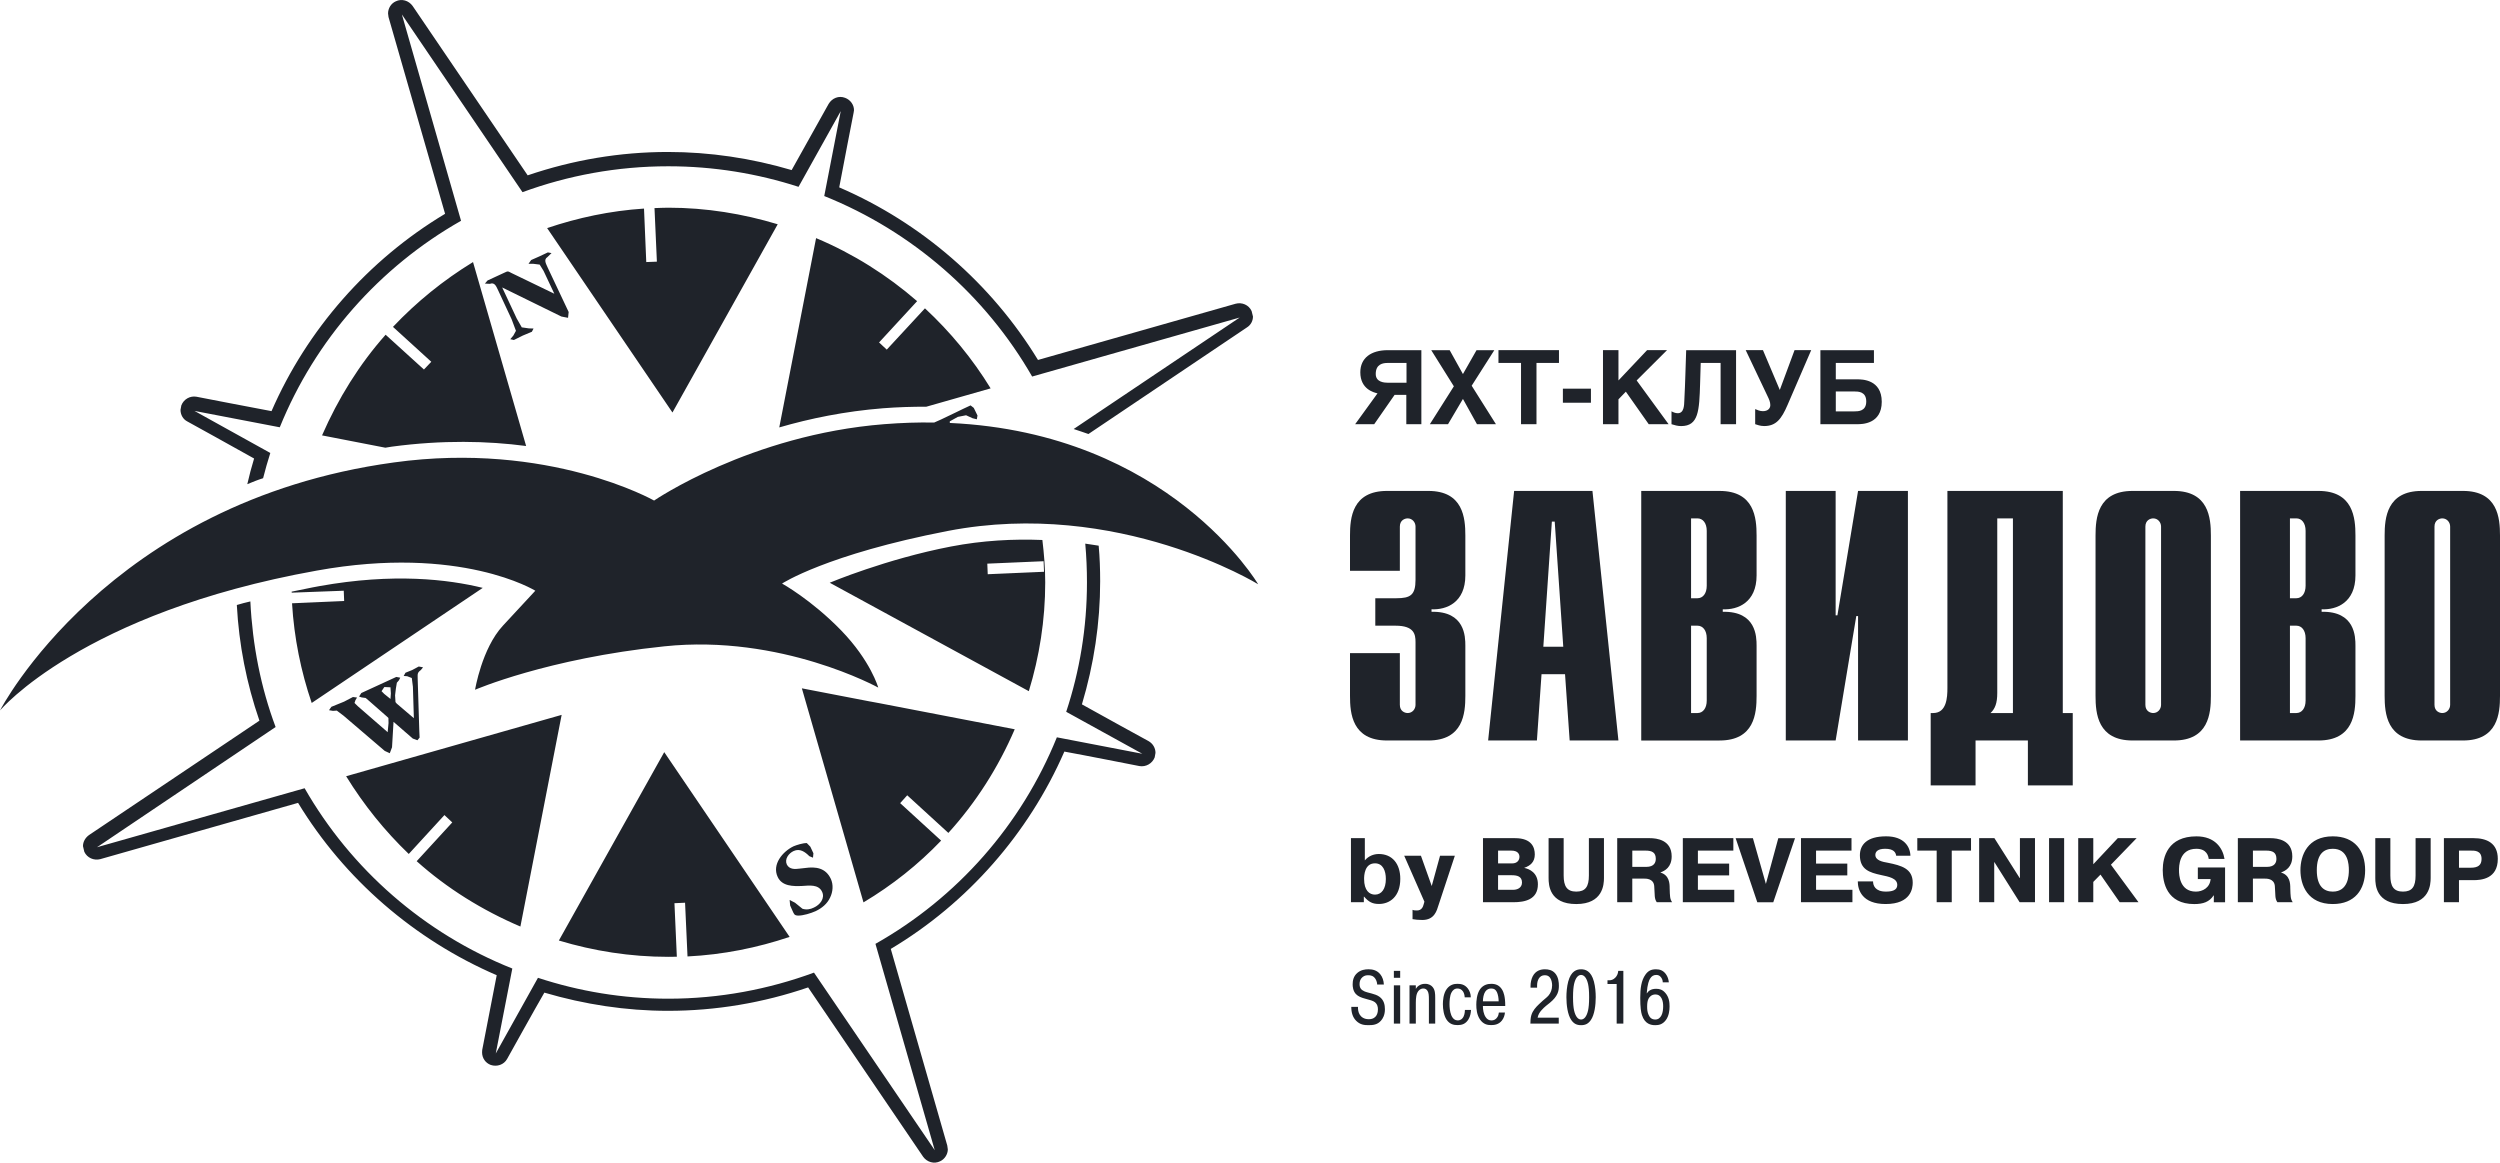
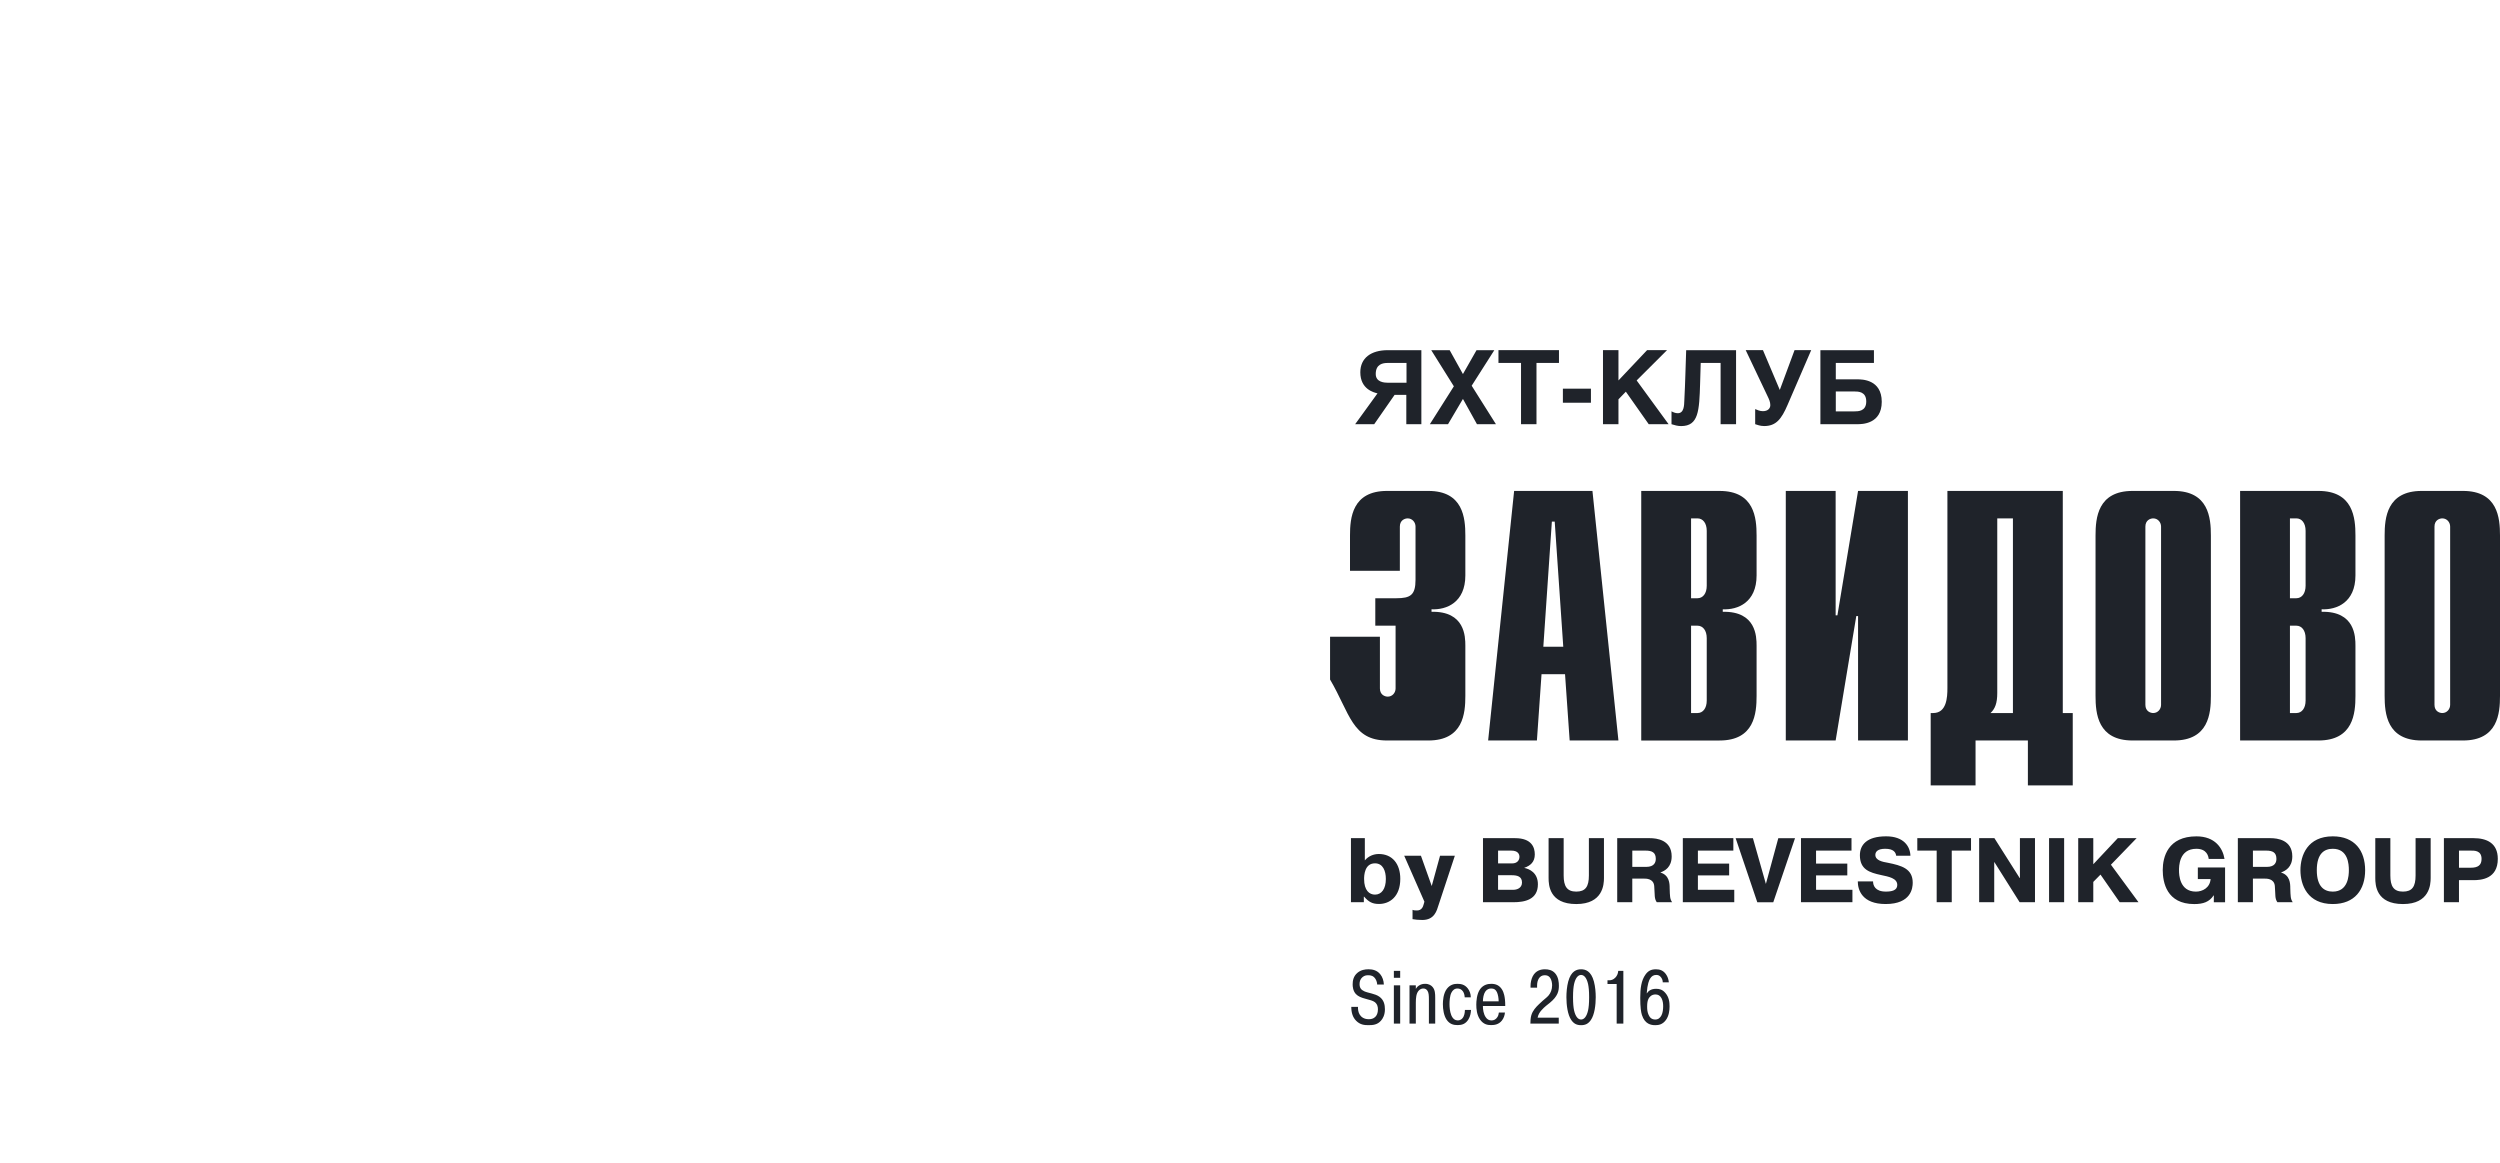
<svg xmlns="http://www.w3.org/2000/svg" version="1.1" id="Shape_7_1_" x="0px" y="0px" viewBox="0 0 200 93.011" style="enable-background:new 0 0 200 93.011;" xml:space="preserve">
  <style type="text/css">
	.st0{fill-rule:evenodd;clip-rule:evenodd;fill:#1f232a;}
</style>
  <g id="Shape_6">
    <g>
-       <path class="st0" d="M30.85,26.778c-2.108,2.372-3.796,5.1-5.087,8.053l5.065,0.985    l0.502-0.082c4.067-0.546,7.672-0.46,10.76-0.054L37.842,20.965    c-2.375,1.452-4.509,3.183-6.404,5.186l3.065,2.791l-0.588,0.619L30.85,26.778z     M62.217,17.941c-2.783-0.839-5.708-1.325-8.751-1.325    c-0.36,0-0.724,0.021-1.106,0.032l0.191,4.285l-0.85,0.032L51.521,16.686    c-2.707,0.177-5.303,0.734-7.75,1.562L53.797,33.001L62.217,17.941z M91.874,59.283    c0,0-4.193-2.295-5.321-2.934c0.959-3.202,1.46-6.499,1.46-9.844    c0-0.959-0.033-1.921-0.119-2.851c-0.36-0.045-0.713-0.12-1.073-0.163    c0.093,1.028,0.136,2.055,0.136,3.1c0,3.621-0.583,7.095-1.661,10.353    l6.089,3.357L84.549,58.985c-2.837,7.015-7.976,12.832-14.513,16.523l4.743,16.507    l-9.66-14.206c-3.616,1.332-7.553,2.087-11.654,2.087    c-3.638,0-7.14-0.59-10.428-1.672l-3.376,6.055l1.324-6.797    c-7.047-2.808-12.901-7.94-16.615-14.423L7.76,67.779l14.289-9.617    c-1.181-3.156-1.851-6.542-2.02-10.048c-0.364,0.092-0.734,0.171-1.083,0.286    c0.169,3.165,0.774,6.26,1.808,9.253c-1.214,0.819-13.636,9.153-13.636,9.153    C6.823,67.022,6.638,67.342,6.638,67.693l0.108,0.454    c0.223,0.477,0.757,0.716,1.274,0.585c0,0,14.415-4.108,15.825-4.503    c3.709,6.103,9.312,10.949,15.891,13.789c-0.245,1.293-1.16,5.982-1.16,5.982    l-0.01,0.188c0,0.454,0.266,0.847,0.691,1.007    c0.501,0.169,1.057-0.015,1.313-0.482c0,0,2.319-4.171,2.978-5.303    c3.202,0.942,6.524,1.456,9.885,1.456c3.844,0,7.613-0.639,11.217-1.873    c0.812,1.201,9.204,13.552,9.204,13.552c0.31,0.428,0.877,0.596,1.356,0.357    c0.369-0.168,0.615-0.568,0.615-0.953l-0.044-0.308    c0,0-4.117-14.324-4.519-15.727c6.159-3.676,11.033-9.251,13.887-15.787    c1.295,0.231,6,1.158,6,1.158c0.523,0.092,1.035-0.205,1.226-0.693    l0.064-0.362C92.439,59.846,92.233,59.483,91.874,59.283z M65.287,19.049    l-2.946,15.145c2.457-0.716,5.244-1.29,8.3-1.533    c1.192-0.093,2.329-0.125,3.468-0.125l5.142-1.466    c-1.454-2.377-3.235-4.53-5.255-6.403l-3.055,3.303l-0.616-0.574l3.045-3.303    C70.984,22.021,68.261,20.296,65.287,19.049z M14.987,33.717    c0,0,4.198,2.316,5.341,2.964c-0.207,0.683-0.386,1.353-0.544,2.053    c0.414-0.169,0.828-0.343,1.264-0.477c0.174-0.688,0.365-1.353,0.577-2.019    l-6.067-3.365l6.824,1.31c2.831-6.988,7.978-12.818,14.502-16.52l-4.733-16.506    l9.649,14.217c3.644-1.338,7.57-2.072,11.665-2.072    c3.649,0,7.139,0.585,10.418,1.644l3.376-6.056l-1.319,6.793    c7.042,2.823,12.907,7.955,16.632,14.44l16.604-4.721l-13.283,8.919    c0.414,0.131,0.784,0.266,1.182,0.4c3.181-2.132,12.673-8.523,12.673-8.523    c0.311-0.189,0.49-0.523,0.49-0.877l-0.109-0.439    c-0.224-0.492-0.773-0.723-1.286-0.582c0,0-14.409,4.092-15.803,4.496    c-3.736-6.122-9.323-10.97-15.902-13.807c0.235-1.282,1.149-5.961,1.149-5.961    l0.033-0.212c0-0.439-0.289-0.833-0.714-0.991    c-0.501-0.194-1.039,0.022-1.317,0.488c0,0-2.32,4.167-2.957,5.292    c-3.224-0.951-6.546-1.448-9.899-1.448c-3.84,0-7.597,0.637-11.219,1.87    c-0.816-1.205-9.203-13.55-9.203-13.55c-0.311-0.433-0.871-0.607-1.351-0.37    c-0.381,0.169-0.615,0.563-0.615,0.97l0.037,0.288    c0,0,4.122,14.32,4.525,15.738c-6.153,3.69-11.038,9.254-13.885,15.787    c-1.302-0.238-6.007-1.153-6.007-1.153c-0.506-0.088-1.018,0.196-1.208,0.694    l-0.066,0.356C14.441,33.181,14.643,33.543,14.987,33.717z M75.869,66.633    c2.211-2.435,3.992-5.234,5.309-8.291l-10.782-2.078l-0.763-0.142h-0.011    l-5.473-1.056l4.929,17.124c2.297-1.37,4.394-3.037,6.212-4.941l-3.277-2.998    l0.565-0.628L75.869,66.633z M45.444,25.425l0.049-0.465l-1.677-3.55    c-0.119-0.297-0.354-0.63-0.021-0.845l0.327-0.318l-0.294-0.054l-0.654,0.308    l-0.681,0.302l-0.212,0.299h0.365l0.528,0.066l0.311,0.503l0.86,1.827    l-3.425-1.655c-0.289-0.152-0.278-0.172-0.582-0.022l-1.334,0.617l-0.213,0.248    l0.398,0.022c0.381-0.149,0.506,0.195,0.648,0.488l1.094,2.349l0.344,0.921    l-0.208,0.379l-0.245,0.291l0.288,0.065l0.713-0.356l0.725-0.303l0.136-0.26    l-0.37-0.011l-0.572-0.082l-0.408-0.714l-1.16-2.478l4.738,2.326    L45.444,25.425z M26.945,56.848l0.544,0.411l3.29,2.814l0.403,0.185l0.18-0.476    l0.12-2.036l1.541,1.338l0.37,0.136l0.175-0.213l-0.023-0.502l-0.131-4.222    c0-0.34-0.049-0.465,0.256-0.682l0.173-0.216l-0.342-0.066l-0.524,0.282    l-0.539,0.217l-0.142,0.259l0.278,0.021l0.37,0.142l0.088,0.705l0.077,2.511    l-1.372-1.17l-0.098-0.119l-0.033-0.542l0.066-0.551l0.076-0.456l0.169-0.198    l0.103-0.206l-0.316-0.06l-2.799,1.287l-0.18,0.283l0.212,0.071l0.316,0.042    l0.31,0.266l1.417,1.244l0.093,0.092l0.01,0.406l-0.07,0.729l-2.396-2.083    l-0.256-0.254l0.077-0.228l0.125-0.205l-0.327-0.043l-0.714,0.373    c-0.353,0.146-0.67,0.28-1.012,0.411l-0.19,0.271l0.315,0.054L26.945,56.848z     M30.735,55.51l-0.212-0.216l0.224-0.331l0.49,0.021l0.033,0.488l-0.033,0.443    L30.735,55.51z M24.936,56.237l13.684-9.207    c-2.766-0.68-7.139-1.207-13.058-0.142c-0.779,0.136-1.486,0.305-2.233,0.445    l0.011,0.08l4.16-0.155l0.033,0.822l-4.17,0.183    C23.53,51.046,24.075,53.707,24.936,56.237z M83.618,46.591    c0-1.157-0.097-2.295-0.228-3.392c-2.319-0.092-4.766,0.032-7.319,0.523    c-5.195,1.002-9.693,2.897-9.693,2.897l15.928,8.675    C83.149,52.534,83.618,49.616,83.618,46.591z M78.984,45.092l4.504-0.194    l0.033,0.844l-4.503,0.196L78.984,45.092z M41.632,74.123l3.3-16.933    L27.691,62.098c1.405,2.283,3.088,4.378,5.01,6.219l2.854-3.112l0.626,0.588    l-2.847,3.102C35.756,71.066,38.587,72.824,41.632,74.123z M42.825,47.258    c0,0-0.904,0.973-2.598,2.803c-1.682,1.818-2.222,5.12-2.222,5.12    s5.777-2.501,15.134-3.474c9.351-0.99,17.121,3.3,17.121,3.3    s-0.599-2.132-2.968-4.576c-2.384-2.454-4.727-3.747-4.727-3.747    s3.535-2.327,13.272-4.211c13.619-2.625,24.816,4.267,24.816,4.267    s-7.118-12.102-24.669-12.904v-0.129l0.643-0.357l0.659-0.129l0.517,0.237    l0.343,0.086l0.054-0.302l-0.299-0.612l-0.256-0.199    c-0.785,0.356-1.563,0.762-2.353,1.124l-0.56,0.249    c-1.281-0.026-2.609,0.021-3.993,0.129c-10.716,0.845-18.411,6.111-18.411,6.111    s-8.408-4.769-20.824-3.048C8.588,40.14,0,56.837,0,56.837    s6.545-7.815,25.328-11.187C36.861,43.556,42.825,47.258,42.825,47.258z     M65.108,72.607c-0.278,0.142-0.604,0.196-0.915,0.092l-0.593-0.482    l-0.43-0.22l0.042,0.443l0.191,0.428c0.119,0.248,0.131,0.368,0.441,0.379    c0.392,0.011,1.029-0.185,1.41-0.357c0.5-0.24,0.925-0.585,1.159-1.094    c0.223-0.46,0.267-1.017,0.055-1.484c-0.414-0.882-1.193-0.994-2.065-0.871    l-0.446,0.049c-0.37,0.054-0.816,0.065-1.013-0.336    c-0.191-0.426,0.152-0.893,0.544-1.071c0.501-0.232,0.915,0.064,1.259,0.411    l0.293,0.12l0.033-0.352l-0.245-0.525l-0.283-0.291    c-0.289-0.011-0.812,0.149-1.068,0.259c-0.871,0.422-1.732,1.45-1.263,2.447    c0.348,0.756,1.242,0.756,1.965,0.724c0.545-0.032,1.296-0.152,1.585,0.46    C66.023,71.871,65.588,72.391,65.108,72.607z M55.001,76.516    c2.848-0.141,5.587-0.694,8.169-1.565l-10.031-14.78l-8.43,15.071    c2.778,0.836,5.702,1.305,8.757,1.305l0.681-0.009l-0.191-4.282l0.849-0.038    L55.001,76.516z" />
-     </g>
+       </g>
  </g>
  <g id="Shape_7">
    <g>
-       <path class="st0" d="M110.341,79.73c-0.343-0.241-0.879-0.283-1.197-0.427    c-0.253-0.115-0.379-0.271-0.379-0.579c0-0.217,0.06-0.403,0.235-0.554    c0.162-0.138,0.325-0.151,0.463-0.151c0.199,0,0.409,0.036,0.578,0.301    c0.114,0.181,0.132,0.379,0.132,0.445h0.536    c-0.012-0.301-0.108-0.608-0.289-0.825c-0.265-0.326-0.62-0.398-0.945-0.398    c-0.271,0-0.596,0.048-0.872,0.277c-0.337,0.277-0.391,0.645-0.391,0.934    c0,0.163,0.024,0.518,0.259,0.771c0.18,0.192,0.451,0.29,0.71,0.361    c0.427,0.121,0.638,0.162,0.8,0.283c0.217,0.169,0.253,0.398,0.253,0.585    c0,0.295-0.096,0.488-0.217,0.603c-0.157,0.151-0.343,0.181-0.518,0.181    c-0.409,0-0.62-0.205-0.722-0.368c-0.114-0.18-0.15-0.427-0.138-0.62h-0.536    c0,0.458,0.114,0.838,0.391,1.115c0.319,0.319,0.656,0.349,0.981,0.349    c0.355,0,0.71-0.024,1.005-0.362c0.138-0.156,0.313-0.44,0.313-0.909    C110.792,80.417,110.732,80.001,110.341,79.73z M111.509,81.887h0.505v-3.061h-0.505    V81.887z M111.509,78.224h0.505V77.67h-0.505V78.224z M114.011,78.706    c-0.174,0-0.337,0.036-0.493,0.138c-0.132,0.084-0.205,0.187-0.252,0.265v-0.283    h-0.505v3.061h0.505V80.218c0-0.373,0.03-0.729,0.216-0.952    c0.12-0.145,0.265-0.187,0.385-0.187c0.139,0,0.253,0.055,0.337,0.193    c0.096,0.156,0.108,0.373,0.108,0.681v1.934h0.505v-2.049    c0-0.343-0.012-0.644-0.205-0.873C114.511,78.844,114.331,78.706,114.011,78.706z     M117.092,81.309c-0.12,0.259-0.325,0.325-0.464,0.325    c-0.198,0-0.397-0.103-0.529-0.427c-0.114-0.29-0.138-0.651-0.138-0.874    c0-0.211,0.018-0.645,0.144-0.904c0.109-0.223,0.271-0.349,0.493-0.349    c0.163,0,0.325,0.06,0.446,0.241c0.09,0.138,0.126,0.314,0.132,0.464h0.488    c0-0.278-0.096-0.53-0.247-0.718c-0.241-0.301-0.523-0.361-0.824-0.361    c-0.283,0-0.59,0.072-0.843,0.398c-0.289,0.38-0.319,0.964-0.319,1.229    c0,0.404,0.072,0.91,0.301,1.247c0.246,0.355,0.547,0.428,0.884,0.428    c0.343,0,0.638-0.097,0.86-0.458c0.15-0.241,0.198-0.549,0.205-0.753h-0.487    C117.195,80.857,117.183,81.116,117.092,81.309z M120.192,79.212    c-0.217-0.386-0.529-0.506-0.891-0.506c-0.289,0-0.632,0.078-0.884,0.416    c-0.283,0.38-0.313,1.006-0.313,1.247c0,0.338,0.036,0.826,0.307,1.205    c0.265,0.367,0.571,0.434,0.879,0.434c0.289,0,0.613-0.055,0.86-0.361    c0.15-0.187,0.229-0.428,0.246-0.645h-0.487    c-0.012,0.127-0.048,0.259-0.115,0.362c-0.126,0.199-0.294,0.271-0.475,0.271    c-0.211,0-0.355-0.096-0.47-0.271c-0.157-0.235-0.222-0.596-0.217-0.886h1.787    C120.426,79.7,120.27,79.35,120.192,79.212z M118.633,80.104    c0-0.259,0.06-0.585,0.187-0.771c0.139-0.199,0.307-0.253,0.482-0.253    c0.235,0,0.355,0.096,0.451,0.289c0.09,0.187,0.139,0.495,0.139,0.735H118.633z     M123.995,80.218c0.62-0.512,0.716-0.922,0.716-1.35    c0-0.265-0.03-0.705-0.307-1.012c-0.235-0.259-0.542-0.313-0.812-0.313    c-0.301,0-0.728,0.084-0.974,0.56c-0.12,0.235-0.175,0.518-0.175,0.783v0.127    h0.524v-0.181c0-0.404,0.181-0.814,0.607-0.814c0.168,0,0.313,0.042,0.427,0.193    c0.12,0.162,0.169,0.421,0.169,0.614c0,0.338-0.12,0.609-0.271,0.796    c-0.174,0.211-0.313,0.265-0.776,0.711c-0.246,0.235-0.512,0.518-0.62,0.897    c-0.06,0.205-0.072,0.488-0.072,0.657h2.269V81.411h-1.691    c0.054-0.265,0.169-0.434,0.319-0.602    C123.574,80.532,123.79,80.387,123.995,80.218z M126.486,77.543    c-0.342,0-0.8,0.127-1.029,0.982c-0.108,0.41-0.144,0.873-0.144,1.253    c0,0.609,0.09,1.392,0.391,1.826c0.204,0.295,0.44,0.41,0.782,0.41    c0.343,0,0.578-0.114,0.782-0.41c0.301-0.434,0.391-1.217,0.391-1.826    c0-0.38-0.036-0.843-0.144-1.253C127.286,77.67,126.829,77.543,126.486,77.543z     M127.046,80.833c-0.114,0.506-0.325,0.729-0.56,0.729    c-0.234,0-0.445-0.223-0.56-0.729c-0.048-0.229-0.084-0.536-0.084-1.055    c0-0.518,0.036-0.825,0.084-1.054c0.115-0.506,0.326-0.729,0.56-0.729    c0.235,0,0.446,0.223,0.56,0.729c0.048,0.229,0.084,0.536,0.084,1.054    C127.13,80.297,127.094,80.604,127.046,80.833z M129.218,78.218    c-0.162,0.163-0.331,0.205-0.469,0.205h-0.15v0.295h0.734v3.17h0.535V77.67    h-0.409C129.441,77.911,129.35,78.085,129.218,78.218z M132.491,79.104    c-0.439,0-0.638,0.204-0.734,0.355h-0.018c0.054-0.753,0.192-1.043,0.264-1.163    c0.127-0.211,0.283-0.301,0.499-0.301c0.175,0,0.283,0.06,0.391,0.205    c0.115,0.156,0.126,0.295,0.126,0.386h0.488    c-0.018-0.223-0.096-0.47-0.241-0.663c-0.211-0.283-0.469-0.38-0.788-0.38    c-0.397,0-0.632,0.132-0.843,0.428c-0.337,0.47-0.415,1.115-0.415,1.856    c0,0.76,0.06,1.133,0.132,1.368c0.235,0.741,0.74,0.819,1.071,0.819    c0.277,0,0.584-0.054,0.848-0.41c0.247-0.331,0.295-0.784,0.295-1.09    c0-0.325-0.036-0.736-0.343-1.085C132.997,79.17,132.768,79.104,132.491,79.104z     M132.919,81.225c-0.108,0.211-0.265,0.337-0.499,0.337    c-0.295,0-0.439-0.168-0.529-0.367c-0.097-0.205-0.12-0.422-0.12-0.663    c0-0.295,0.036-0.494,0.114-0.639c0.06-0.115,0.223-0.337,0.548-0.337    c0.217,0,0.373,0.09,0.488,0.301c0.108,0.205,0.132,0.44,0.132,0.651    C133.051,80.73,133.027,81.014,132.919,81.225z M110.305,68.32    c-0.417,0-0.833,0.168-1.118,0.512V67.053h-1.111v5.125h1.031v-0.447h0.022    c0.373,0.432,0.672,0.586,1.191,0.586c0.855,0,1.703-0.586,1.703-2.013    C112.023,69.111,111.387,68.32,110.305,68.32z M109.998,71.57    c-0.446,0-0.87-0.329-0.87-1.252c0-0.27,0.029-1.252,0.87-1.252    c0.636,0,0.87,0.6,0.87,1.252C110.868,71.101,110.532,71.57,109.998,71.57z     M115.203,68.459l-0.665,2.423l-0.863-2.423h-1.338l1.616,3.675l-0.051,0.183    c-0.058,0.249-0.183,0.519-0.541,0.519c-0.139,0-0.248,0-0.358-0.051v0.747    c0.197,0.037,0.482,0.066,0.782,0.066c0.965,0,1.155-0.725,1.309-1.222    l1.294-3.917H115.203z M123.032,70.743c0-0.937-0.694-1.23-1.089-1.31v-0.008    c0.497-0.169,0.841-0.476,0.841-1.069c0-0.556-0.241-1.303-1.579-1.303h-2.566    v5.125h2.434C121.98,72.178,123.032,71.972,123.032,70.743z M119.845,68.049h1.06    c0.534,0,0.651,0.286,0.651,0.498c0,0.198-0.109,0.527-0.599,0.527h-1.111    V68.049z M121.095,71.182h-1.25v-1.164h1.096c0.438,0,0.819,0.096,0.819,0.586    C121.76,71.072,121.307,71.182,121.095,71.182z M127.111,70.04    c0,0.886-0.271,1.288-1.009,1.288c-0.753,0-1.009-0.439-1.009-1.288V67.053h-1.206    v3.185c0,0.556,0.059,2.086,2.215,2.086c2.134,0,2.215-1.566,2.215-2.086V67.053    h-1.206V70.04z M132.842,69.806V69.791c0.336-0.117,0.892-0.41,0.892-1.281    c0-1.325-1.214-1.457-1.74-1.457h-2.617v5.125h1.206v-1.889h0.928    c0.146,0,0.768-0.022,0.826,0.586c0.059,0.768-0.007,0.995,0.205,1.303h1.228    c-0.183-0.271-0.175-0.469-0.197-1.127    C133.573,70.67,133.544,70.018,132.842,69.806z M131.688,69.352h-1.104v-1.303h1.06    c0.526,0,0.819,0.154,0.819,0.659C132.462,68.957,132.367,69.352,131.688,69.352z     M135.832,70.033h2.5v-0.944h-2.5v-1.039h2.836V67.053h-4.042v5.125h4.115v-0.996    h-2.909V70.033z M141.271,70.714l-1.038-3.66h-1.382l1.732,5.125h1.279    l1.74-5.125h-1.338L141.271,70.714z M145.284,70.033h2.5v-0.944h-2.5v-1.039h2.836    V67.053h-4.042v5.125h4.116v-0.996h-2.909V70.033z M151.037,69.023    c-0.438-0.073-1.009-0.191-1.009-0.63c0-0.256,0.19-0.491,0.789-0.491    c0.658,0,0.841,0.278,0.877,0.556h1.14c-0.022-0.739-0.526-1.552-1.944-1.552    c-1.55,0-2.098,0.688-2.098,1.515c0,1.142,0.775,1.383,1.689,1.581    c0.614,0.132,1.301,0.249,1.301,0.798c0,0.447-0.468,0.527-0.914,0.527    c-0.862,0-1.023-0.498-1.023-0.813h-1.221c0,0.681,0.344,1.808,2.23,1.808    c2.047,0,2.164-1.288,2.164-1.705C153.018,69.491,152.119,69.242,151.037,69.023z     M153.384,68.049h1.55v4.129h1.206v-4.129h1.542V67.053h-4.298V68.049z     M161.593,70.238h-0.022l-2.018-3.185h-1.221v5.125h1.206v-3.206h0.015    l2.018,3.206h1.228V67.053h-1.206V70.238z M163.925,72.178h1.206V67.053h-1.206    V72.178z M170.928,67.053h-1.506l-1.959,2.087V67.053h-1.206v5.125h1.206v-1.625    l0.577-0.586l1.535,2.211h1.506l-2.207-3.001L170.928,67.053z M175.826,70.326    h1.023c-0.058,0.702-0.65,1.003-1.177,1.003c-1.323,0-1.352-1.383-1.352-1.691    c0-0.292-0.015-1.735,1.389-1.735c0.848,0,0.965,0.607,0.987,0.813h1.265    c-0.139-0.871-0.76-1.808-2.244-1.808c-2.288,0-2.698,1.654-2.698,2.694    c0,0.973,0.307,2.723,2.522,2.723c0.709,0,1.206-0.168,1.55-0.695h0.015v0.549    h0.9v-2.782h-2.179V70.326z M182.493,69.806V69.791    c0.336-0.117,0.891-0.41,0.891-1.281c0-1.325-1.213-1.457-1.74-1.457h-2.617    v5.125h1.206v-1.889h0.928c0.146,0,0.767-0.022,0.826,0.586    c0.059,0.768-0.007,0.995,0.204,1.303h1.228    c-0.182-0.271-0.175-0.469-0.197-1.127    C183.224,70.67,183.194,70.018,182.493,69.806z M181.338,69.352h-1.104v-1.303h1.06    c0.527,0,0.819,0.154,0.819,0.659C182.113,68.957,182.018,69.352,181.338,69.352z     M186.623,66.907c-2.018,0-2.588,1.515-2.588,2.708    c0,1.193,0.57,2.708,2.588,2.708c1.762,0,2.588-1.156,2.588-2.708    C189.211,68.064,188.385,66.907,186.623,66.907z M186.623,71.329    c-0.665,0-1.279-0.373-1.279-1.713c0-1.354,0.614-1.713,1.279-1.713    c1.228,0,1.286,1.245,1.286,1.713C187.91,70.048,187.851,71.329,186.623,71.329z     M193.246,70.04c0,0.886-0.27,1.288-1.009,1.288    c-0.753,0-1.008-0.439-1.008-1.288V67.053h-1.206v3.185    c0,0.556,0.058,2.086,2.215,2.086c2.134,0,2.215-1.566,2.215-2.086V67.053h-1.207    V70.04z M197.895,67.053h-2.383v5.125h1.206v-1.765h1.147    c0.622,0,1.959-0.095,1.959-1.705C199.825,67.441,198.926,67.053,197.895,67.053z     M197.662,69.418h-0.943v-1.369h0.943c0.27,0,0.863-0.029,0.863,0.666    C198.524,69.213,198.239,69.418,197.662,69.418z M110.962,59.239h3.304    c2.791,0,2.962-2.168,2.962-3.565v-4.022c0-0.713-0.028-2.767-2.706-2.709    v-0.2c1.196,0.057,2.706-0.542,2.706-2.71v-3.194    c0-1.398-0.171-3.565-2.962-3.565h-3.304c-2.792,0-2.962,2.168-2.962,3.565v2.824    h3.988v-3.537c0-0.514,0.399-0.656,0.627-0.656c0.37,0,0.627,0.314,0.627,0.656    v4.25c0,1.226-0.399,1.483-1.538,1.483h-1.68v2.196h1.623    c1.481,0,1.595,0.685,1.595,1.312v5.02c0,0.343-0.256,0.656-0.627,0.656    c-0.228,0-0.627-0.143-0.627-0.656v-4.135h-3.988v3.422    C107.999,57.072,108.17,59.239,110.962,59.239z M119.051,59.239h3.902l0.37-5.305    h1.88l0.37,5.305h3.902l-2.079-19.965h-6.266L119.051,59.239z M124.149,41.727    h0.228l0.684,10.011h-1.595L124.149,41.727z M140.527,46.034v-3.194    c0-1.398-0.171-3.565-2.962-3.565h-6.266v19.965h6.266    c2.791,0,2.962-2.168,2.962-3.565v-4.022c0-0.713-0.028-2.767-2.706-2.709    v-0.2C139.017,48.8,140.527,48.202,140.527,46.034z M136.539,56.045    c0,0.627-0.313,0.998-0.741,0.998h-0.513v-6.988h0.513    c0.427,0,0.741,0.371,0.741,0.998V56.045z M136.539,46.861    c0,0.627-0.313,0.998-0.741,0.998h-0.513v-6.389h0.513    c0.427,0,0.741,0.371,0.741,0.998V46.861z M148.645,59.239h3.988v-19.965h-3.988    l-1.652,9.954h-0.142v-9.954h-3.988v19.965h3.988l1.652-9.954h0.142V59.239z     M165.022,39.274h-9.229v15.773c0,0.741-0.057,1.996-1.139,1.996h-0.199v5.79    h3.589v-3.594h4.187v3.594h3.589v-5.79h-0.797V39.274z M161.035,57.043h-1.795    c0.37-0.342,0.541-0.799,0.541-1.597V41.47h1.253V57.043z M170.605,59.239    h3.304c2.791,0,2.962-2.168,2.962-3.565V42.839c0-1.398-0.171-3.565-2.962-3.565    h-3.304c-2.792,0-2.962,2.168-2.962,3.565v12.835    C167.643,57.072,167.814,59.239,170.605,59.239z M171.631,42.126    c0-0.514,0.399-0.656,0.627-0.656c0.37,0,0.627,0.314,0.627,0.656v14.261    c0,0.343-0.256,0.656-0.627,0.656c-0.228,0-0.627-0.143-0.627-0.656V42.126z     M188.436,55.674v-4.022c0-0.713-0.029-2.767-2.706-2.709v-0.2    c1.196,0.057,2.706-0.542,2.706-2.71v-3.194c0-1.398-0.171-3.565-2.962-3.565    h-6.266v19.965h6.266C188.265,59.239,188.436,57.072,188.436,55.674z M184.448,56.045    c0,0.627-0.313,0.998-0.74,0.998h-0.513v-6.988h0.513    c0.427,0,0.74,0.371,0.74,0.998V56.045z M184.448,46.861    c0,0.627-0.313,0.998-0.74,0.998h-0.513v-6.389h0.513    c0.427,0,0.74,0.371,0.74,0.998V46.861z M197.038,39.274h-3.304    c-2.792,0-2.963,2.168-2.963,3.565v12.835c0,1.398,0.171,3.565,2.963,3.565h3.304    c2.791,0,2.962-2.168,2.962-3.565V42.839    C200,41.442,199.829,39.274,197.038,39.274z M196.012,56.387    c0,0.343-0.256,0.656-0.627,0.656c-0.228,0-0.626-0.143-0.626-0.656V42.126    c0-0.514,0.399-0.656,0.626-0.656c0.371,0,0.627,0.314,0.627,0.656V56.387z     M109.937,33.936l1.63-2.345h0.938v2.345h1.204v-5.922h-2.688    c-1.334,0-2.196,0.623-2.196,1.77c0,1.362,1.095,1.617,1.375,1.685l-1.788,2.467    H109.937z M110.059,29.918c0-0.801,0.586-0.882,0.947-0.882h1.515v1.583h-1.482    C110.757,30.618,110.059,30.584,110.059,29.918z M115.842,33.936l1.193-2.022    l1.122,2.022h1.518l-1.941-3.078l1.812-2.844h-1.423l-1.088,1.911l-1.061-1.911    h-1.475l1.81,2.892l-1.92,3.03H115.842z M121.682,33.936h1.237v-4.901h1.799    v-1.022h-4.841v1.022h1.805V33.936z M127.275,31.096h-2.244v1.121h2.244V31.096z     M129.477,31.946l0.591-0.612l1.83,2.601h1.589l-2.554-3.499l2.429-2.423h-1.596    l-2.289,2.423v-2.423h-1.238v5.922h1.238V31.946z M136.009,30.667l0.048-1.632    h1.591v4.901h1.237v-5.922h-3.991c-0.049,1.235-0.066,2.472-0.148,4.023    c-0.016,0.363-0.008,1.021-0.527,1.021c-0.199,0-0.403-0.096-0.498-0.155v1.034    c0.26,0.082,0.498,0.149,0.769,0.149    C135.885,34.085,135.943,32.879,136.009,30.667z M141.625,32.407    c0,0.269-0.199,0.487-0.594,0.487c-0.238,0-0.459-0.098-0.617-0.167v1.208    c0.158,0.049,0.405,0.149,0.715,0.149c0.949,0,1.384-0.545,1.879-1.699    l1.887-4.372h-1.332l-1.179,3.183l-1.347-3.183h-1.38l1.745,3.676    C141.518,31.93,141.625,32.152,141.625,32.407z M150.54,32.144    c0-1.797-1.601-1.797-1.947-1.797h-1.729v-1.312h3.051v-1.022h-4.283v5.922    h2.962C148.939,33.936,150.54,33.936,150.54,32.144z M146.864,32.911v-1.593h1.49    c0.296,0,0.946,0,0.946,0.8c0,0.792-0.65,0.792-0.946,0.792H146.864z" />
+       <path class="st0" d="M110.341,79.73c-0.343-0.241-0.879-0.283-1.197-0.427    c-0.253-0.115-0.379-0.271-0.379-0.579c0-0.217,0.06-0.403,0.235-0.554    c0.162-0.138,0.325-0.151,0.463-0.151c0.199,0,0.409,0.036,0.578,0.301    c0.114,0.181,0.132,0.379,0.132,0.445h0.536    c-0.012-0.301-0.108-0.608-0.289-0.825c-0.265-0.326-0.62-0.398-0.945-0.398    c-0.271,0-0.596,0.048-0.872,0.277c-0.337,0.277-0.391,0.645-0.391,0.934    c0,0.163,0.024,0.518,0.259,0.771c0.18,0.192,0.451,0.29,0.71,0.361    c0.427,0.121,0.638,0.162,0.8,0.283c0.217,0.169,0.253,0.398,0.253,0.585    c0,0.295-0.096,0.488-0.217,0.603c-0.157,0.151-0.343,0.181-0.518,0.181    c-0.409,0-0.62-0.205-0.722-0.368c-0.114-0.18-0.15-0.427-0.138-0.62h-0.536    c0,0.458,0.114,0.838,0.391,1.115c0.319,0.319,0.656,0.349,0.981,0.349    c0.355,0,0.71-0.024,1.005-0.362c0.138-0.156,0.313-0.44,0.313-0.909    C110.792,80.417,110.732,80.001,110.341,79.73z M111.509,81.887h0.505v-3.061h-0.505    V81.887z M111.509,78.224h0.505V77.67h-0.505V78.224z M114.011,78.706    c-0.174,0-0.337,0.036-0.493,0.138c-0.132,0.084-0.205,0.187-0.252,0.265v-0.283    h-0.505v3.061h0.505V80.218c0-0.373,0.03-0.729,0.216-0.952    c0.12-0.145,0.265-0.187,0.385-0.187c0.139,0,0.253,0.055,0.337,0.193    c0.096,0.156,0.108,0.373,0.108,0.681v1.934h0.505v-2.049    c0-0.343-0.012-0.644-0.205-0.873C114.511,78.844,114.331,78.706,114.011,78.706z     M117.092,81.309c-0.12,0.259-0.325,0.325-0.464,0.325    c-0.198,0-0.397-0.103-0.529-0.427c-0.114-0.29-0.138-0.651-0.138-0.874    c0-0.211,0.018-0.645,0.144-0.904c0.109-0.223,0.271-0.349,0.493-0.349    c0.163,0,0.325,0.06,0.446,0.241c0.09,0.138,0.126,0.314,0.132,0.464h0.488    c0-0.278-0.096-0.53-0.247-0.718c-0.241-0.301-0.523-0.361-0.824-0.361    c-0.283,0-0.59,0.072-0.843,0.398c-0.289,0.38-0.319,0.964-0.319,1.229    c0,0.404,0.072,0.91,0.301,1.247c0.246,0.355,0.547,0.428,0.884,0.428    c0.343,0,0.638-0.097,0.86-0.458c0.15-0.241,0.198-0.549,0.205-0.753h-0.487    C117.195,80.857,117.183,81.116,117.092,81.309z M120.192,79.212    c-0.217-0.386-0.529-0.506-0.891-0.506c-0.289,0-0.632,0.078-0.884,0.416    c-0.283,0.38-0.313,1.006-0.313,1.247c0,0.338,0.036,0.826,0.307,1.205    c0.265,0.367,0.571,0.434,0.879,0.434c0.289,0,0.613-0.055,0.86-0.361    c0.15-0.187,0.229-0.428,0.246-0.645h-0.487    c-0.012,0.127-0.048,0.259-0.115,0.362c-0.126,0.199-0.294,0.271-0.475,0.271    c-0.211,0-0.355-0.096-0.47-0.271c-0.157-0.235-0.222-0.596-0.217-0.886h1.787    C120.426,79.7,120.27,79.35,120.192,79.212z M118.633,80.104    c0-0.259,0.06-0.585,0.187-0.771c0.139-0.199,0.307-0.253,0.482-0.253    c0.235,0,0.355,0.096,0.451,0.289c0.09,0.187,0.139,0.495,0.139,0.735H118.633z     M123.995,80.218c0.62-0.512,0.716-0.922,0.716-1.35    c0-0.265-0.03-0.705-0.307-1.012c-0.235-0.259-0.542-0.313-0.812-0.313    c-0.301,0-0.728,0.084-0.974,0.56c-0.12,0.235-0.175,0.518-0.175,0.783v0.127    h0.524v-0.181c0-0.404,0.181-0.814,0.607-0.814c0.168,0,0.313,0.042,0.427,0.193    c0.12,0.162,0.169,0.421,0.169,0.614c0,0.338-0.12,0.609-0.271,0.796    c-0.174,0.211-0.313,0.265-0.776,0.711c-0.246,0.235-0.512,0.518-0.62,0.897    c-0.06,0.205-0.072,0.488-0.072,0.657h2.269V81.411h-1.691    c0.054-0.265,0.169-0.434,0.319-0.602    C123.574,80.532,123.79,80.387,123.995,80.218z M126.486,77.543    c-0.342,0-0.8,0.127-1.029,0.982c-0.108,0.41-0.144,0.873-0.144,1.253    c0,0.609,0.09,1.392,0.391,1.826c0.204,0.295,0.44,0.41,0.782,0.41    c0.343,0,0.578-0.114,0.782-0.41c0.301-0.434,0.391-1.217,0.391-1.826    c0-0.38-0.036-0.843-0.144-1.253C127.286,77.67,126.829,77.543,126.486,77.543z     M127.046,80.833c-0.114,0.506-0.325,0.729-0.56,0.729    c-0.234,0-0.445-0.223-0.56-0.729c-0.048-0.229-0.084-0.536-0.084-1.055    c0-0.518,0.036-0.825,0.084-1.054c0.115-0.506,0.326-0.729,0.56-0.729    c0.235,0,0.446,0.223,0.56,0.729c0.048,0.229,0.084,0.536,0.084,1.054    C127.13,80.297,127.094,80.604,127.046,80.833z M129.218,78.218    c-0.162,0.163-0.331,0.205-0.469,0.205h-0.15v0.295h0.734v3.17h0.535V77.67    h-0.409C129.441,77.911,129.35,78.085,129.218,78.218z M132.491,79.104    c-0.439,0-0.638,0.204-0.734,0.355h-0.018c0.054-0.753,0.192-1.043,0.264-1.163    c0.127-0.211,0.283-0.301,0.499-0.301c0.175,0,0.283,0.06,0.391,0.205    c0.115,0.156,0.126,0.295,0.126,0.386h0.488    c-0.018-0.223-0.096-0.47-0.241-0.663c-0.211-0.283-0.469-0.38-0.788-0.38    c-0.397,0-0.632,0.132-0.843,0.428c-0.337,0.47-0.415,1.115-0.415,1.856    c0,0.76,0.06,1.133,0.132,1.368c0.235,0.741,0.74,0.819,1.071,0.819    c0.277,0,0.584-0.054,0.848-0.41c0.247-0.331,0.295-0.784,0.295-1.09    c0-0.325-0.036-0.736-0.343-1.085C132.997,79.17,132.768,79.104,132.491,79.104z     M132.919,81.225c-0.108,0.211-0.265,0.337-0.499,0.337    c-0.295,0-0.439-0.168-0.529-0.367c-0.097-0.205-0.12-0.422-0.12-0.663    c0-0.295,0.036-0.494,0.114-0.639c0.06-0.115,0.223-0.337,0.548-0.337    c0.217,0,0.373,0.09,0.488,0.301c0.108,0.205,0.132,0.44,0.132,0.651    C133.051,80.73,133.027,81.014,132.919,81.225z M110.305,68.32    c-0.417,0-0.833,0.168-1.118,0.512V67.053h-1.111v5.125h1.031v-0.447h0.022    c0.373,0.432,0.672,0.586,1.191,0.586c0.855,0,1.703-0.586,1.703-2.013    C112.023,69.111,111.387,68.32,110.305,68.32z M109.998,71.57    c-0.446,0-0.87-0.329-0.87-1.252c0-0.27,0.029-1.252,0.87-1.252    c0.636,0,0.87,0.6,0.87,1.252C110.868,71.101,110.532,71.57,109.998,71.57z     M115.203,68.459l-0.665,2.423l-0.863-2.423h-1.338l1.616,3.675l-0.051,0.183    c-0.058,0.249-0.183,0.519-0.541,0.519c-0.139,0-0.248,0-0.358-0.051v0.747    c0.197,0.037,0.482,0.066,0.782,0.066c0.965,0,1.155-0.725,1.309-1.222    l1.294-3.917H115.203z M123.032,70.743c0-0.937-0.694-1.23-1.089-1.31v-0.008    c0.497-0.169,0.841-0.476,0.841-1.069c0-0.556-0.241-1.303-1.579-1.303h-2.566    v5.125h2.434C121.98,72.178,123.032,71.972,123.032,70.743z M119.845,68.049h1.06    c0.534,0,0.651,0.286,0.651,0.498c0,0.198-0.109,0.527-0.599,0.527h-1.111    V68.049z M121.095,71.182h-1.25v-1.164h1.096c0.438,0,0.819,0.096,0.819,0.586    C121.76,71.072,121.307,71.182,121.095,71.182z M127.111,70.04    c0,0.886-0.271,1.288-1.009,1.288c-0.753,0-1.009-0.439-1.009-1.288V67.053h-1.206    v3.185c0,0.556,0.059,2.086,2.215,2.086c2.134,0,2.215-1.566,2.215-2.086V67.053    h-1.206V70.04z M132.842,69.806V69.791c0.336-0.117,0.892-0.41,0.892-1.281    c0-1.325-1.214-1.457-1.74-1.457h-2.617v5.125h1.206v-1.889h0.928    c0.146,0,0.768-0.022,0.826,0.586c0.059,0.768-0.007,0.995,0.205,1.303h1.228    c-0.183-0.271-0.175-0.469-0.197-1.127    C133.573,70.67,133.544,70.018,132.842,69.806z M131.688,69.352h-1.104v-1.303h1.06    c0.526,0,0.819,0.154,0.819,0.659C132.462,68.957,132.367,69.352,131.688,69.352z     M135.832,70.033h2.5v-0.944h-2.5v-1.039h2.836V67.053h-4.042v5.125h4.115v-0.996    h-2.909V70.033z M141.271,70.714l-1.038-3.66h-1.382l1.732,5.125h1.279    l1.74-5.125h-1.338L141.271,70.714z M145.284,70.033h2.5v-0.944h-2.5v-1.039h2.836    V67.053h-4.042v5.125h4.116v-0.996h-2.909V70.033z M151.037,69.023    c-0.438-0.073-1.009-0.191-1.009-0.63c0-0.256,0.19-0.491,0.789-0.491    c0.658,0,0.841,0.278,0.877,0.556h1.14c-0.022-0.739-0.526-1.552-1.944-1.552    c-1.55,0-2.098,0.688-2.098,1.515c0,1.142,0.775,1.383,1.689,1.581    c0.614,0.132,1.301,0.249,1.301,0.798c0,0.447-0.468,0.527-0.914,0.527    c-0.862,0-1.023-0.498-1.023-0.813h-1.221c0,0.681,0.344,1.808,2.23,1.808    c2.047,0,2.164-1.288,2.164-1.705C153.018,69.491,152.119,69.242,151.037,69.023z     M153.384,68.049h1.55v4.129h1.206v-4.129h1.542V67.053h-4.298V68.049z     M161.593,70.238h-0.022l-2.018-3.185h-1.221v5.125h1.206v-3.206h0.015    l2.018,3.206h1.228V67.053h-1.206V70.238z M163.925,72.178h1.206V67.053h-1.206    V72.178z M170.928,67.053h-1.506l-1.959,2.087V67.053h-1.206v5.125h1.206v-1.625    l0.577-0.586l1.535,2.211h1.506l-2.207-3.001L170.928,67.053z M175.826,70.326    h1.023c-0.058,0.702-0.65,1.003-1.177,1.003c-1.323,0-1.352-1.383-1.352-1.691    c0-0.292-0.015-1.735,1.389-1.735c0.848,0,0.965,0.607,0.987,0.813h1.265    c-0.139-0.871-0.76-1.808-2.244-1.808c-2.288,0-2.698,1.654-2.698,2.694    c0,0.973,0.307,2.723,2.522,2.723c0.709,0,1.206-0.168,1.55-0.695h0.015v0.549    h0.9v-2.782h-2.179V70.326z M182.493,69.806V69.791    c0.336-0.117,0.891-0.41,0.891-1.281c0-1.325-1.213-1.457-1.74-1.457h-2.617    v5.125h1.206v-1.889h0.928c0.146,0,0.767-0.022,0.826,0.586    c0.059,0.768-0.007,0.995,0.204,1.303h1.228    c-0.182-0.271-0.175-0.469-0.197-1.127    C183.224,70.67,183.194,70.018,182.493,69.806z M181.338,69.352h-1.104v-1.303h1.06    c0.527,0,0.819,0.154,0.819,0.659C182.113,68.957,182.018,69.352,181.338,69.352z     M186.623,66.907c-2.018,0-2.588,1.515-2.588,2.708    c0,1.193,0.57,2.708,2.588,2.708c1.762,0,2.588-1.156,2.588-2.708    C189.211,68.064,188.385,66.907,186.623,66.907z M186.623,71.329    c-0.665,0-1.279-0.373-1.279-1.713c0-1.354,0.614-1.713,1.279-1.713    c1.228,0,1.286,1.245,1.286,1.713C187.91,70.048,187.851,71.329,186.623,71.329z     M193.246,70.04c0,0.886-0.27,1.288-1.009,1.288    c-0.753,0-1.008-0.439-1.008-1.288V67.053h-1.206v3.185    c0,0.556,0.058,2.086,2.215,2.086c2.134,0,2.215-1.566,2.215-2.086V67.053h-1.207    V70.04z M197.895,67.053h-2.383v5.125h1.206v-1.765h1.147    c0.622,0,1.959-0.095,1.959-1.705C199.825,67.441,198.926,67.053,197.895,67.053z     M197.662,69.418h-0.943v-1.369h0.943c0.27,0,0.863-0.029,0.863,0.666    C198.524,69.213,198.239,69.418,197.662,69.418z M110.962,59.239h3.304    c2.791,0,2.962-2.168,2.962-3.565v-4.022c0-0.713-0.028-2.767-2.706-2.709    v-0.2c1.196,0.057,2.706-0.542,2.706-2.71v-3.194    c0-1.398-0.171-3.565-2.962-3.565h-3.304c-2.792,0-2.962,2.168-2.962,3.565v2.824    h3.988v-3.537c0-0.514,0.399-0.656,0.627-0.656c0.37,0,0.627,0.314,0.627,0.656    v4.25c0,1.226-0.399,1.483-1.538,1.483h-1.68v2.196h1.623    v5.02c0,0.343-0.256,0.656-0.627,0.656    c-0.228,0-0.627-0.143-0.627-0.656v-4.135h-3.988v3.422    C107.999,57.072,108.17,59.239,110.962,59.239z M119.051,59.239h3.902l0.37-5.305    h1.88l0.37,5.305h3.902l-2.079-19.965h-6.266L119.051,59.239z M124.149,41.727    h0.228l0.684,10.011h-1.595L124.149,41.727z M140.527,46.034v-3.194    c0-1.398-0.171-3.565-2.962-3.565h-6.266v19.965h6.266    c2.791,0,2.962-2.168,2.962-3.565v-4.022c0-0.713-0.028-2.767-2.706-2.709    v-0.2C139.017,48.8,140.527,48.202,140.527,46.034z M136.539,56.045    c0,0.627-0.313,0.998-0.741,0.998h-0.513v-6.988h0.513    c0.427,0,0.741,0.371,0.741,0.998V56.045z M136.539,46.861    c0,0.627-0.313,0.998-0.741,0.998h-0.513v-6.389h0.513    c0.427,0,0.741,0.371,0.741,0.998V46.861z M148.645,59.239h3.988v-19.965h-3.988    l-1.652,9.954h-0.142v-9.954h-3.988v19.965h3.988l1.652-9.954h0.142V59.239z     M165.022,39.274h-9.229v15.773c0,0.741-0.057,1.996-1.139,1.996h-0.199v5.79    h3.589v-3.594h4.187v3.594h3.589v-5.79h-0.797V39.274z M161.035,57.043h-1.795    c0.37-0.342,0.541-0.799,0.541-1.597V41.47h1.253V57.043z M170.605,59.239    h3.304c2.791,0,2.962-2.168,2.962-3.565V42.839c0-1.398-0.171-3.565-2.962-3.565    h-3.304c-2.792,0-2.962,2.168-2.962,3.565v12.835    C167.643,57.072,167.814,59.239,170.605,59.239z M171.631,42.126    c0-0.514,0.399-0.656,0.627-0.656c0.37,0,0.627,0.314,0.627,0.656v14.261    c0,0.343-0.256,0.656-0.627,0.656c-0.228,0-0.627-0.143-0.627-0.656V42.126z     M188.436,55.674v-4.022c0-0.713-0.029-2.767-2.706-2.709v-0.2    c1.196,0.057,2.706-0.542,2.706-2.71v-3.194c0-1.398-0.171-3.565-2.962-3.565    h-6.266v19.965h6.266C188.265,59.239,188.436,57.072,188.436,55.674z M184.448,56.045    c0,0.627-0.313,0.998-0.74,0.998h-0.513v-6.988h0.513    c0.427,0,0.74,0.371,0.74,0.998V56.045z M184.448,46.861    c0,0.627-0.313,0.998-0.74,0.998h-0.513v-6.389h0.513    c0.427,0,0.74,0.371,0.74,0.998V46.861z M197.038,39.274h-3.304    c-2.792,0-2.963,2.168-2.963,3.565v12.835c0,1.398,0.171,3.565,2.963,3.565h3.304    c2.791,0,2.962-2.168,2.962-3.565V42.839    C200,41.442,199.829,39.274,197.038,39.274z M196.012,56.387    c0,0.343-0.256,0.656-0.627,0.656c-0.228,0-0.626-0.143-0.626-0.656V42.126    c0-0.514,0.399-0.656,0.626-0.656c0.371,0,0.627,0.314,0.627,0.656V56.387z     M109.937,33.936l1.63-2.345h0.938v2.345h1.204v-5.922h-2.688    c-1.334,0-2.196,0.623-2.196,1.77c0,1.362,1.095,1.617,1.375,1.685l-1.788,2.467    H109.937z M110.059,29.918c0-0.801,0.586-0.882,0.947-0.882h1.515v1.583h-1.482    C110.757,30.618,110.059,30.584,110.059,29.918z M115.842,33.936l1.193-2.022    l1.122,2.022h1.518l-1.941-3.078l1.812-2.844h-1.423l-1.088,1.911l-1.061-1.911    h-1.475l1.81,2.892l-1.92,3.03H115.842z M121.682,33.936h1.237v-4.901h1.799    v-1.022h-4.841v1.022h1.805V33.936z M127.275,31.096h-2.244v1.121h2.244V31.096z     M129.477,31.946l0.591-0.612l1.83,2.601h1.589l-2.554-3.499l2.429-2.423h-1.596    l-2.289,2.423v-2.423h-1.238v5.922h1.238V31.946z M136.009,30.667l0.048-1.632    h1.591v4.901h1.237v-5.922h-3.991c-0.049,1.235-0.066,2.472-0.148,4.023    c-0.016,0.363-0.008,1.021-0.527,1.021c-0.199,0-0.403-0.096-0.498-0.155v1.034    c0.26,0.082,0.498,0.149,0.769,0.149    C135.885,34.085,135.943,32.879,136.009,30.667z M141.625,32.407    c0,0.269-0.199,0.487-0.594,0.487c-0.238,0-0.459-0.098-0.617-0.167v1.208    c0.158,0.049,0.405,0.149,0.715,0.149c0.949,0,1.384-0.545,1.879-1.699    l1.887-4.372h-1.332l-1.179,3.183l-1.347-3.183h-1.38l1.745,3.676    C141.518,31.93,141.625,32.152,141.625,32.407z M150.54,32.144    c0-1.797-1.601-1.797-1.947-1.797h-1.729v-1.312h3.051v-1.022h-4.283v5.922    h2.962C148.939,33.936,150.54,33.936,150.54,32.144z M146.864,32.911v-1.593h1.49    c0.296,0,0.946,0,0.946,0.8c0,0.792-0.65,0.792-0.946,0.792H146.864z" />
    </g>
  </g>
</svg>